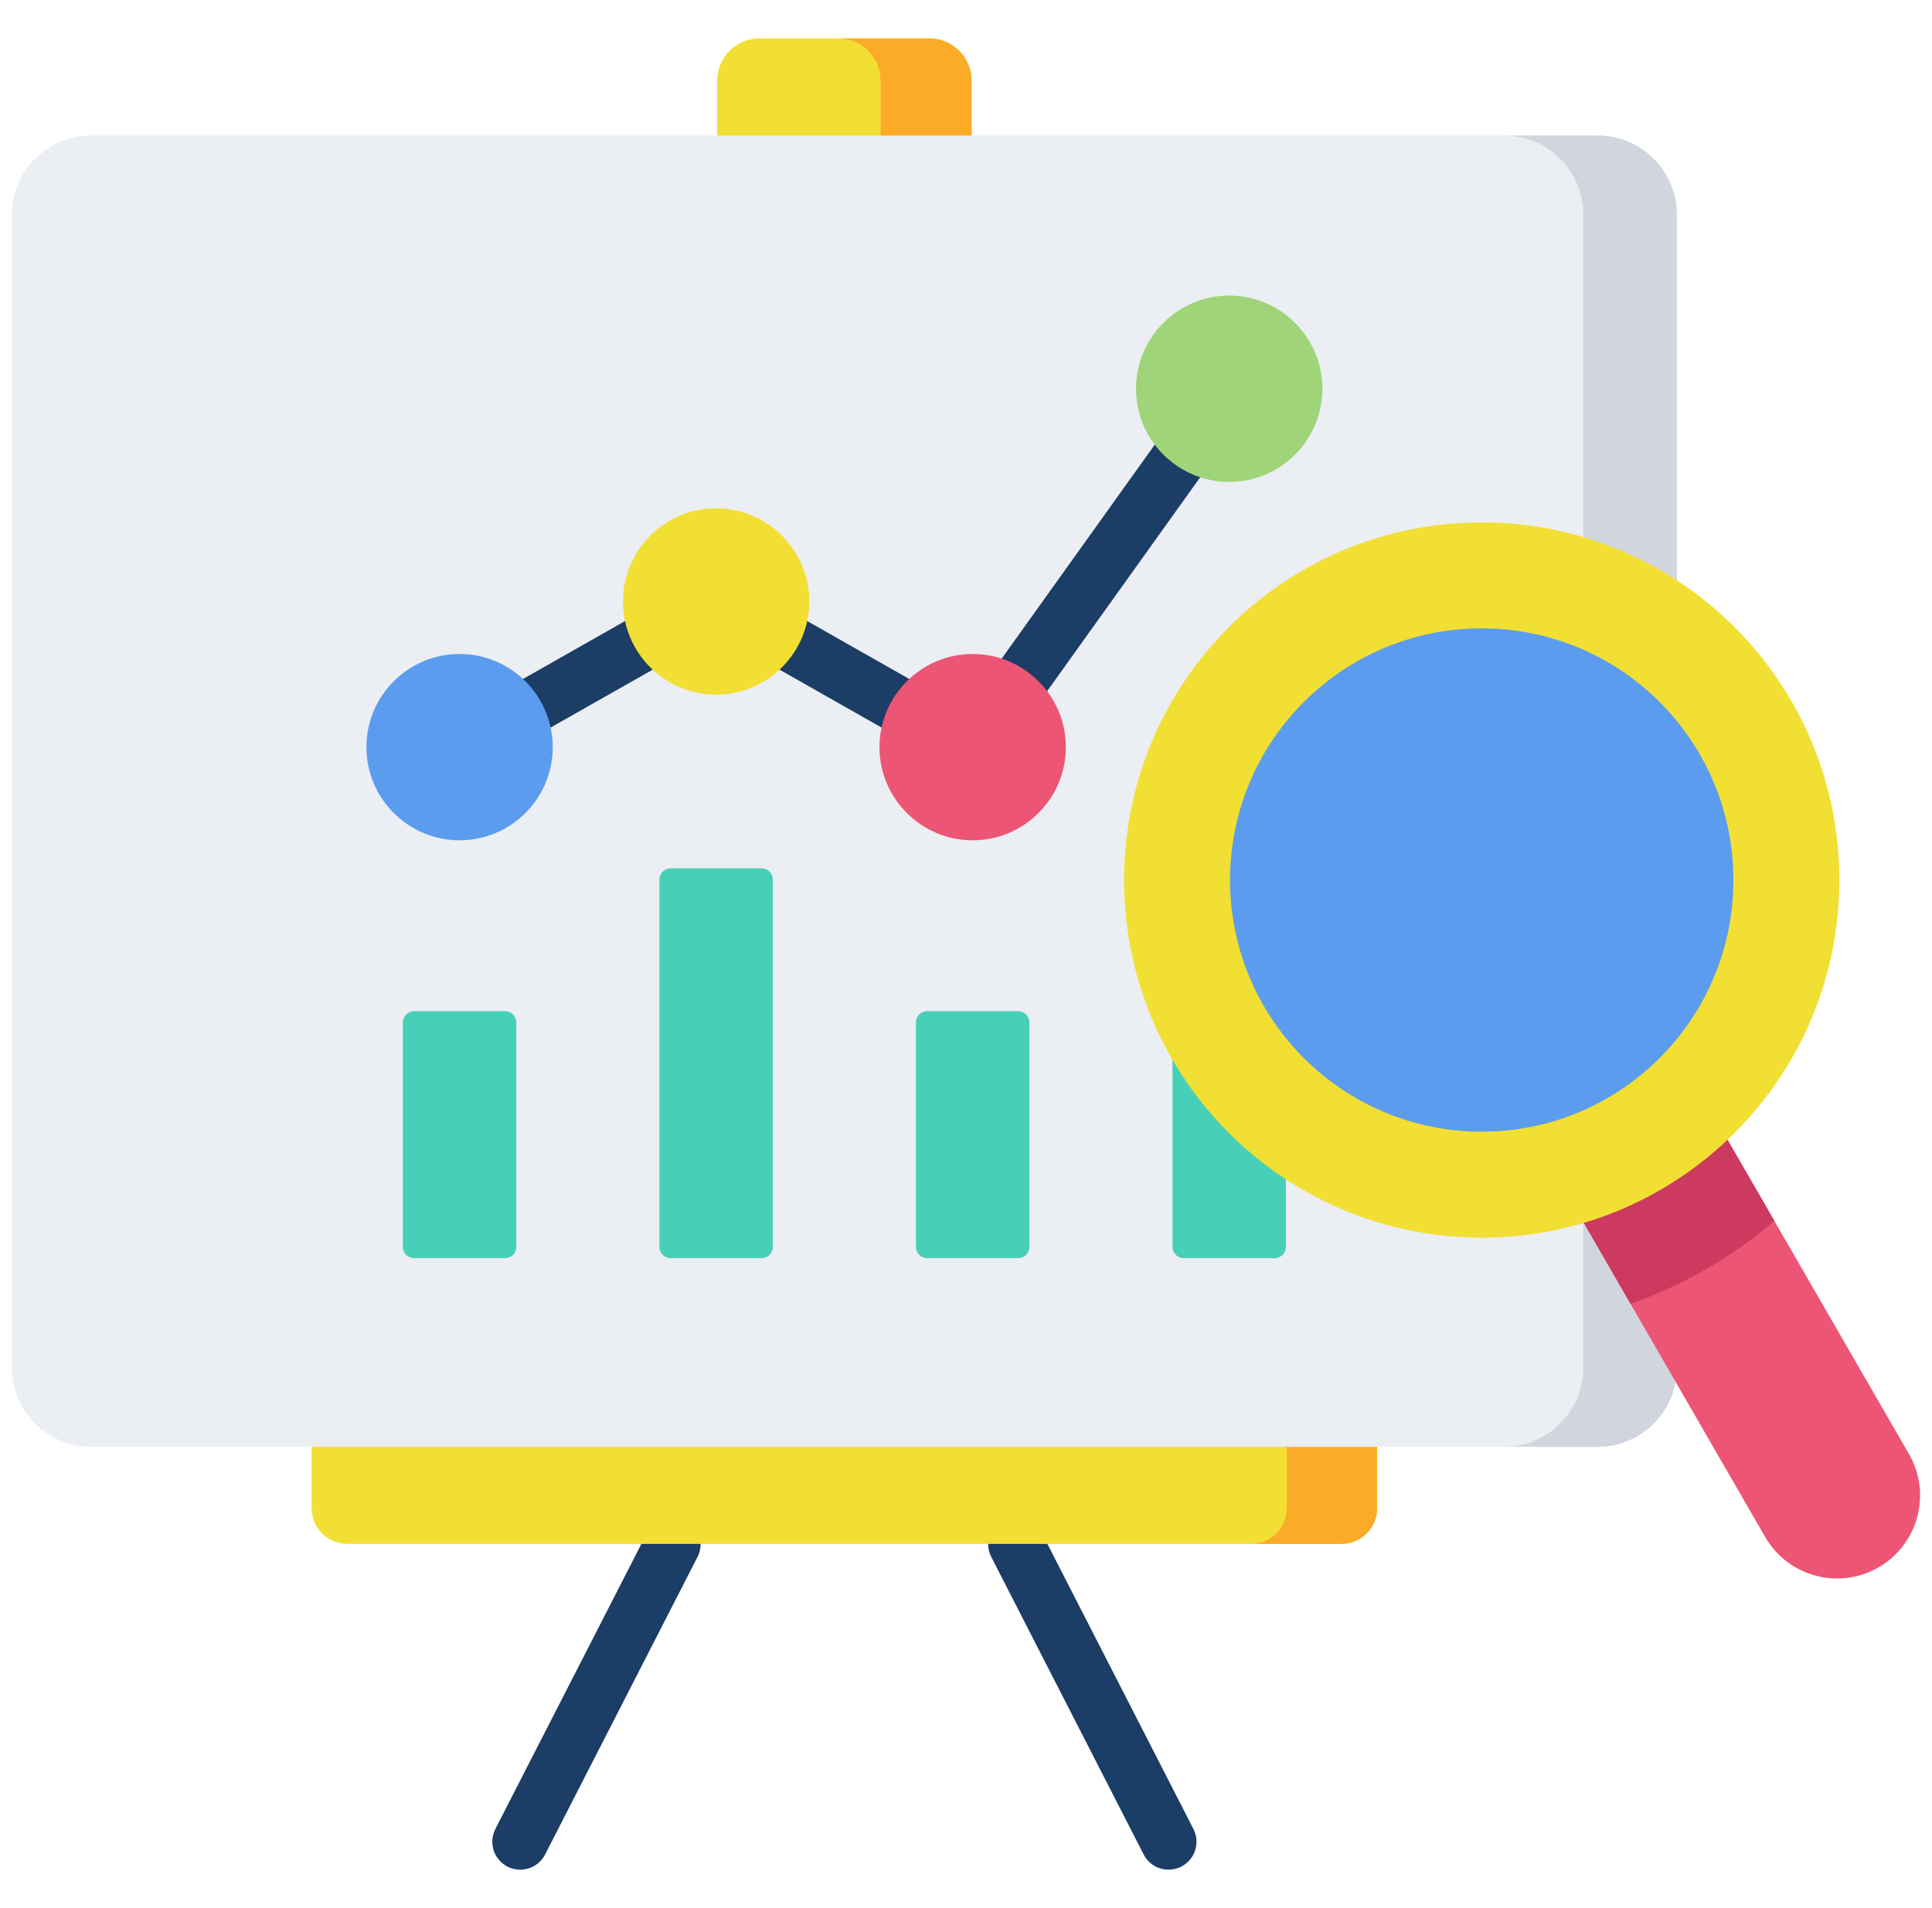
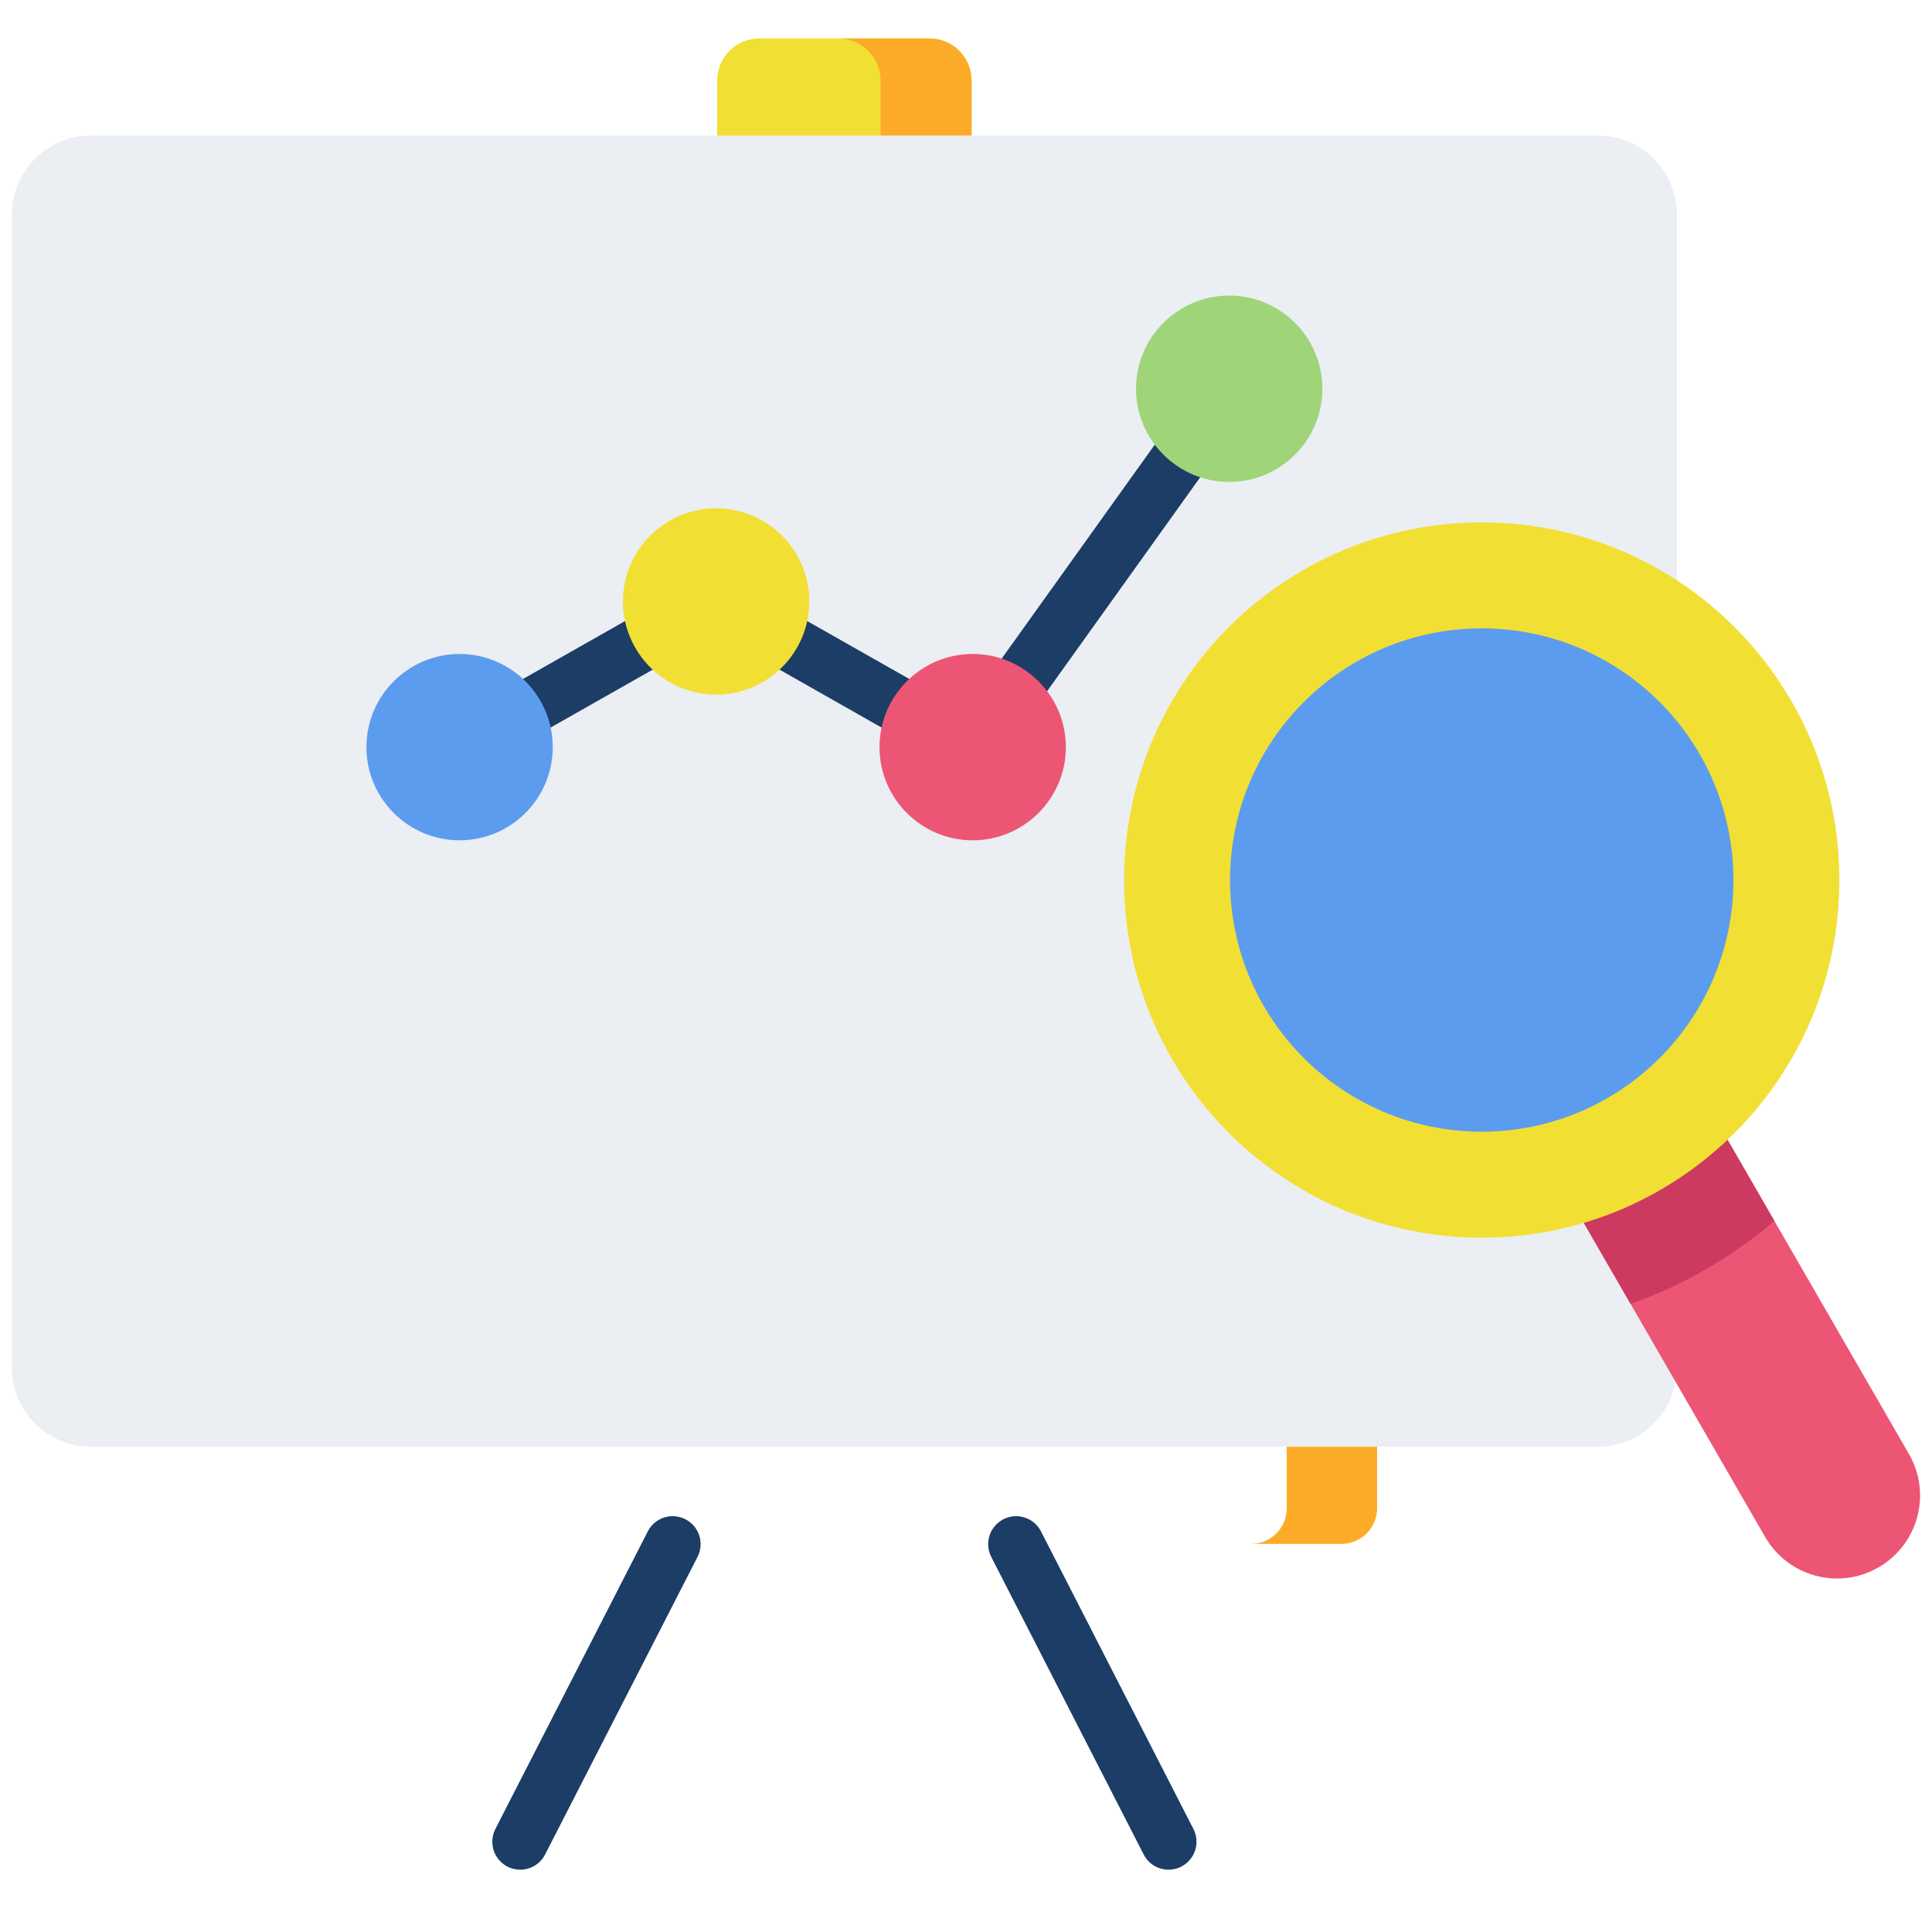
<svg xmlns="http://www.w3.org/2000/svg" width="81" height="80" viewBox="0 0 81 80" fill="none">
  <g clip-path="url(#clip0_451_1137)">
    <path d="M48.993 78.389C48.777 78.389 48.565 78.33 48.381 78.218C48.197 78.105 48.047 77.944 47.949 77.751L41.553 65.264C41.415 64.988 41.392 64.668 41.488 64.375C41.584 64.081 41.792 63.838 42.067 63.697C42.342 63.556 42.661 63.529 42.956 63.623C43.25 63.716 43.496 63.922 43.639 64.196L50.035 76.683C50.127 76.862 50.171 77.061 50.163 77.261C50.156 77.462 50.097 77.657 49.992 77.828C49.888 77.999 49.741 78.141 49.566 78.239C49.391 78.338 49.194 78.389 48.993 78.389ZM21.81 78.389C21.61 78.389 21.412 78.338 21.237 78.239C21.062 78.141 20.916 77.999 20.811 77.828C20.706 77.657 20.648 77.462 20.64 77.261C20.633 77.061 20.677 76.862 20.768 76.683L27.164 64.196C27.307 63.922 27.553 63.716 27.847 63.623C28.142 63.529 28.461 63.556 28.736 63.697C29.011 63.838 29.219 64.081 29.316 64.375C29.412 64.668 29.388 64.988 29.25 65.264L22.854 77.751C22.756 77.944 22.606 78.105 22.422 78.217C22.238 78.33 22.026 78.389 21.81 78.389Z" fill="#1B3D66" />
-     <path d="M13.067 63.238V59.487H57.736V63.238C57.736 63.633 57.579 64.013 57.299 64.293C57.019 64.573 56.639 64.73 56.243 64.73H14.56C14.164 64.73 13.784 64.573 13.504 64.293C13.224 64.013 13.067 63.633 13.067 63.238Z" fill="#F2DF33" />
    <path d="M53.947 59.487V63.238C53.947 63.633 53.789 64.013 53.51 64.293C53.23 64.573 52.85 64.73 52.454 64.73H56.243C56.639 64.73 57.019 64.573 57.299 64.293C57.579 64.013 57.736 63.633 57.736 63.238V59.487H53.947Z" fill="#FCAB29" />
    <path d="M30.069 6.854V3.379C30.069 2.402 30.861 1.61 31.838 1.61H38.965C39.942 1.61 40.734 2.402 40.734 3.379V6.854L30.069 6.854Z" fill="#F2DF33" />
    <path d="M38.965 1.611H35.149C36.126 1.611 36.918 2.402 36.918 3.379V6.854H40.734V3.379C40.734 2.402 39.942 1.611 38.965 1.611Z" fill="#FCAB29" />
    <path d="M66.988 5.682H3.815C1.987 5.682 0.5 7.169 0.5 8.997V57.344C0.5 59.172 1.987 60.659 3.815 60.659H66.988C68.816 60.659 70.303 59.172 70.303 57.344V8.997C70.303 7.169 68.816 5.682 66.988 5.682Z" fill="#EBEEF2" />
-     <path d="M66.988 5.682H63.065C64.893 5.682 66.38 7.169 66.38 8.997V57.344C66.38 59.172 64.893 60.659 63.065 60.659H66.988C68.816 60.659 70.303 59.172 70.303 57.344V8.997C70.303 7.169 68.816 5.682 66.988 5.682Z" fill="#D1D6DE" />
    <path d="M21.646 31.146C21.387 31.147 21.136 31.061 20.93 30.903C20.725 30.746 20.578 30.524 20.512 30.274C20.445 30.024 20.464 29.758 20.564 29.52C20.665 29.281 20.841 29.082 21.067 28.955L27.068 25.549C27.202 25.474 27.349 25.425 27.502 25.406C27.655 25.387 27.81 25.398 27.958 25.439C28.107 25.48 28.245 25.55 28.367 25.645C28.488 25.739 28.59 25.857 28.666 25.991C28.741 26.124 28.79 26.272 28.809 26.425C28.828 26.577 28.817 26.732 28.776 26.881C28.735 27.029 28.665 27.168 28.571 27.289C28.476 27.411 28.358 27.512 28.225 27.588L22.223 30.993C22.047 31.094 21.849 31.146 21.646 31.146ZM38.401 31.146C38.199 31.146 38 31.094 37.824 30.993L31.823 27.588C31.552 27.435 31.354 27.18 31.271 26.881C31.189 26.581 31.228 26.261 31.381 25.991C31.535 25.72 31.789 25.522 32.089 25.439C32.389 25.357 32.709 25.396 32.979 25.549L38.98 28.955C39.206 29.082 39.382 29.281 39.483 29.52C39.583 29.758 39.602 30.024 39.535 30.274C39.469 30.524 39.322 30.746 39.117 30.903C38.912 31.061 38.66 31.147 38.401 31.146ZM42.37 30.275C42.154 30.275 41.943 30.215 41.76 30.103C41.576 29.991 41.426 29.83 41.328 29.638C41.23 29.447 41.186 29.232 41.202 29.017C41.218 28.802 41.292 28.596 41.418 28.421L48.99 17.839C49.079 17.712 49.193 17.605 49.323 17.522C49.454 17.439 49.6 17.384 49.752 17.358C49.905 17.332 50.061 17.337 50.212 17.371C50.362 17.406 50.505 17.47 50.631 17.56C50.756 17.65 50.863 17.764 50.945 17.896C51.026 18.027 51.081 18.173 51.105 18.326C51.13 18.479 51.124 18.635 51.089 18.785C51.053 18.936 50.987 19.077 50.896 19.203L43.324 29.785C43.215 29.937 43.072 30.06 42.906 30.145C42.74 30.231 42.556 30.275 42.37 30.275Z" fill="#1B3D66" />
-     <path d="M16.891 42.863V52.281C16.891 52.405 16.941 52.525 17.028 52.613C17.116 52.7 17.235 52.75 17.36 52.75H21.177C21.301 52.75 21.42 52.7 21.508 52.613C21.596 52.525 21.645 52.405 21.645 52.281V42.863C21.645 42.739 21.596 42.62 21.508 42.532C21.42 42.444 21.301 42.395 21.177 42.395H17.36C17.235 42.395 17.116 42.444 17.028 42.532C16.941 42.62 16.891 42.739 16.891 42.863ZM27.647 36.875V52.281C27.647 52.405 27.696 52.525 27.784 52.612C27.872 52.7 27.991 52.75 28.116 52.75H31.932C32.057 52.75 32.176 52.7 32.264 52.612C32.352 52.525 32.401 52.405 32.401 52.281V36.875C32.401 36.75 32.352 36.631 32.264 36.543C32.176 36.455 32.057 36.406 31.932 36.406H28.116C27.991 36.406 27.872 36.455 27.784 36.543C27.696 36.631 27.647 36.75 27.647 36.875ZM38.402 42.863V52.281C38.402 52.405 38.452 52.525 38.539 52.613C38.627 52.7 38.747 52.75 38.871 52.75H42.688C42.812 52.75 42.931 52.7 43.019 52.613C43.107 52.525 43.157 52.405 43.157 52.281V42.863C43.157 42.739 43.107 42.62 43.019 42.532C42.931 42.444 42.812 42.395 42.688 42.395H38.871C38.747 42.395 38.627 42.444 38.539 42.532C38.452 42.62 38.402 42.739 38.402 42.863ZM49.158 32.205V52.281C49.158 52.405 49.207 52.525 49.295 52.613C49.383 52.7 49.502 52.75 49.627 52.75H53.443C53.568 52.75 53.687 52.7 53.775 52.613C53.863 52.525 53.912 52.405 53.912 52.281V32.205C53.912 32.081 53.863 31.961 53.775 31.873C53.687 31.785 53.568 31.736 53.443 31.736H49.627C49.502 31.736 49.383 31.785 49.295 31.873C49.207 31.961 49.158 32.081 49.158 32.205Z" fill="#48CFB7" />
    <path d="M64.758 48.423L74.005 64.44C74.966 66.105 77.095 66.675 78.759 65.714C80.424 64.753 80.994 62.624 80.033 60.96L70.786 44.943L64.758 48.423Z" fill="#ED5575" />
    <path d="M70.786 44.943L64.758 48.423L68.363 54.667C69.464 54.279 70.527 53.79 71.538 53.206C72.549 52.623 73.504 51.947 74.391 51.187L70.786 44.943Z" fill="#CC3A60" />
    <path d="M62.122 51.891C70.403 51.891 77.116 45.178 77.116 36.897C77.116 28.616 70.403 21.903 62.122 21.903C53.841 21.903 47.128 28.616 47.128 36.897C47.128 45.178 53.841 51.891 62.122 51.891Z" fill="#F2DF33" />
    <path d="M62.122 47.448C67.949 47.448 72.674 42.724 72.674 36.897C72.674 31.069 67.949 26.345 62.122 26.345C56.294 26.345 51.57 31.069 51.57 36.897C51.57 42.724 56.294 47.448 62.122 47.448Z" fill="#5C9CEE" />
    <path d="M30.023 21.312C27.869 21.312 26.117 23.064 26.117 25.218C26.117 27.372 27.869 29.124 30.023 29.124C32.177 29.124 33.93 27.372 33.93 25.218C33.93 23.064 32.177 21.312 30.023 21.312Z" fill="#F2DF33" />
    <path d="M19.268 27.419C17.114 27.419 15.362 29.171 15.362 31.325C15.362 33.479 17.114 35.231 19.268 35.231C21.422 35.231 23.174 33.479 23.174 31.325C23.174 29.171 21.422 27.419 19.268 27.419Z" fill="#5C9CEE" />
    <path d="M40.779 27.419C38.625 27.419 36.873 29.171 36.873 31.325C36.873 33.479 38.625 35.231 40.779 35.231C42.933 35.231 44.686 33.479 44.686 31.325C44.686 29.171 42.933 27.419 40.779 27.419Z" fill="#ED5575" />
    <path d="M51.535 12.392C49.381 12.392 47.629 14.145 47.629 16.299C47.629 18.453 49.381 20.205 51.535 20.205C53.689 20.205 55.441 18.453 55.441 16.299C55.441 14.145 53.689 12.392 51.535 12.392Z" fill="#9FD479" />
  </g>
  <defs>
    <clipPath id="clip0_451_1137">
      <rect width="80" height="80" fill="white" transform="translate(0.5)" />
    </clipPath>
  </defs>
</svg>